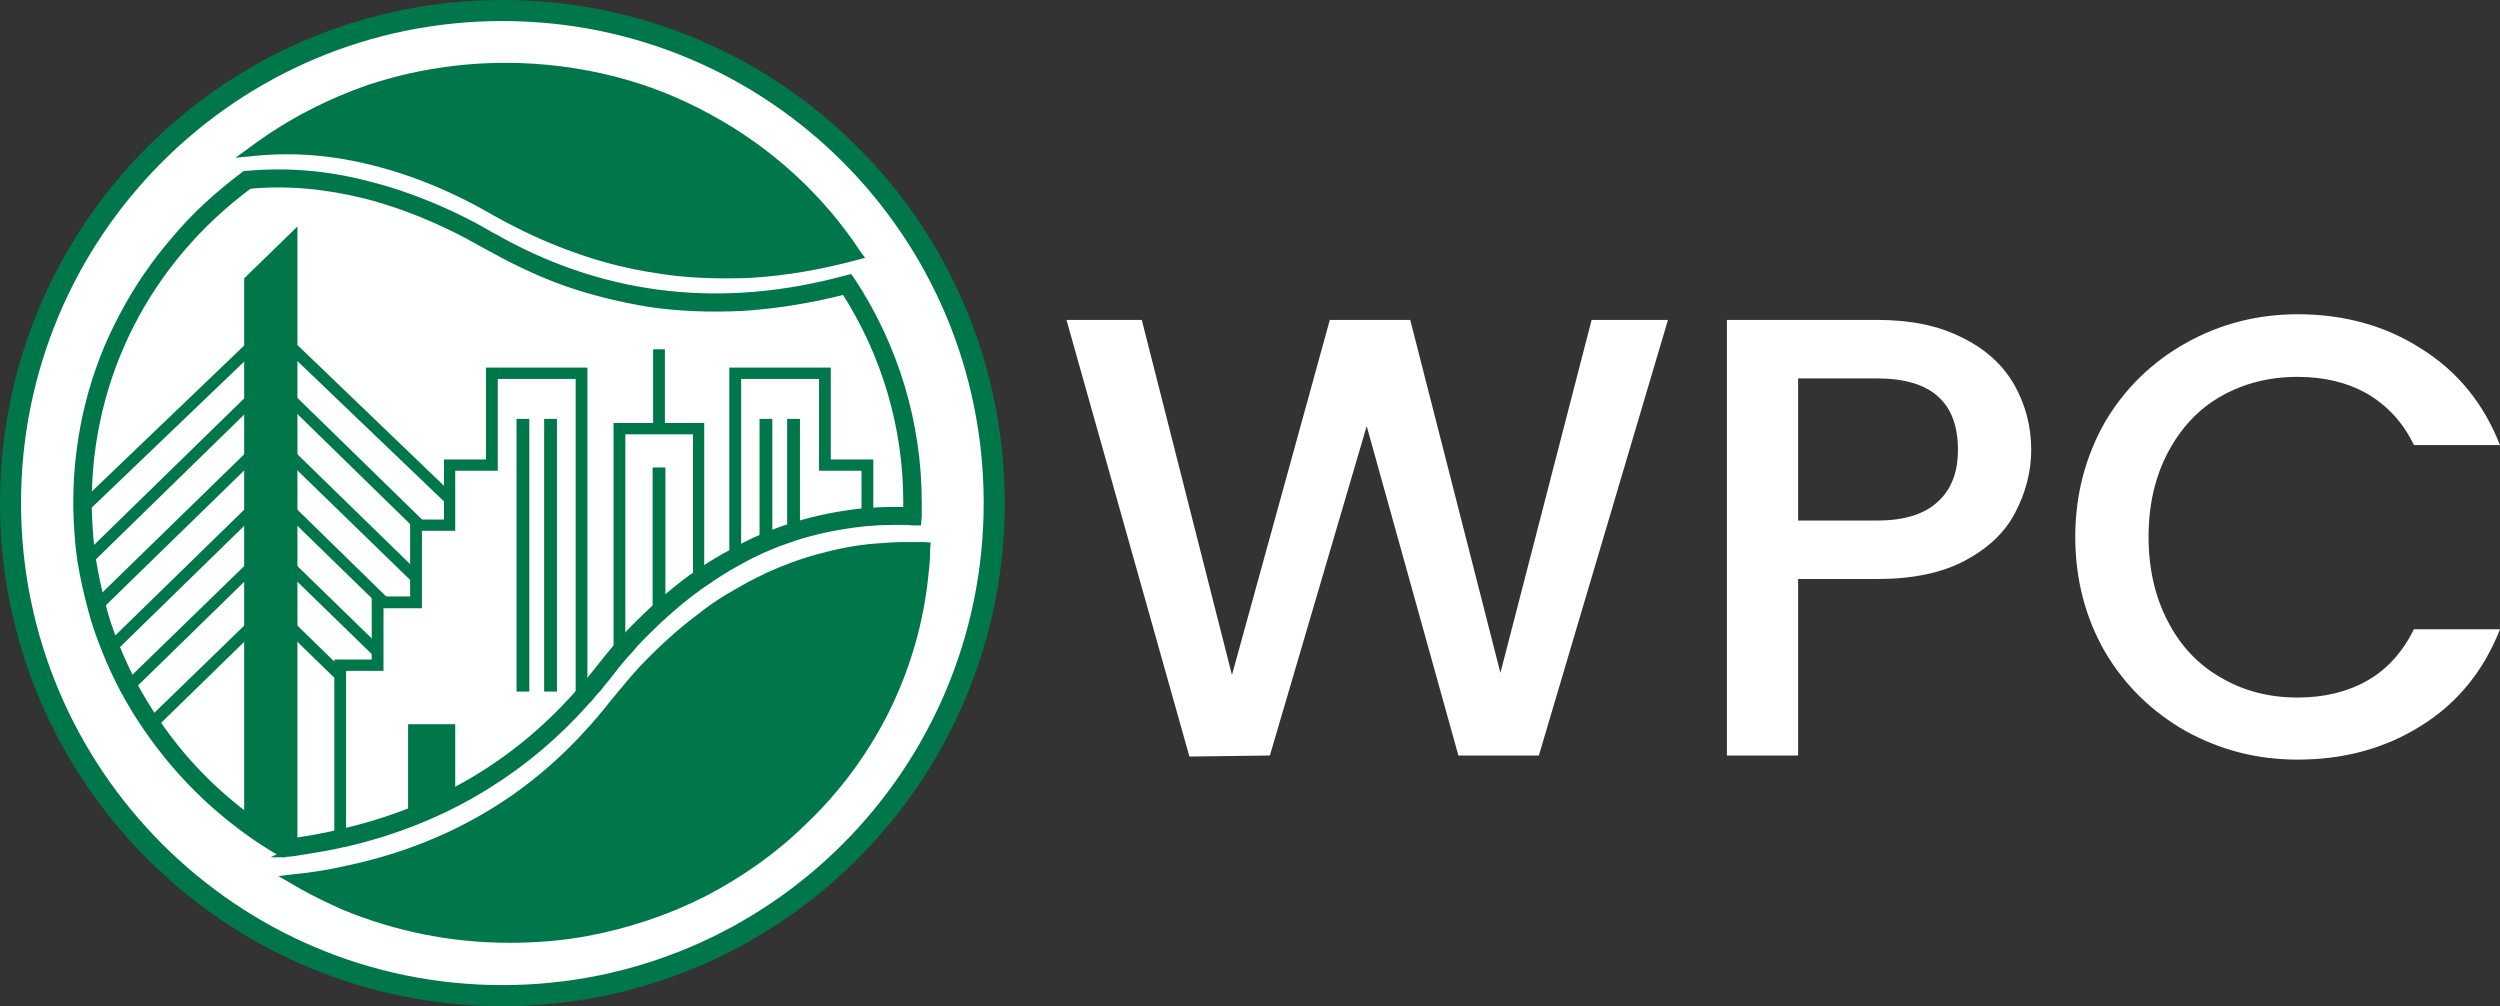
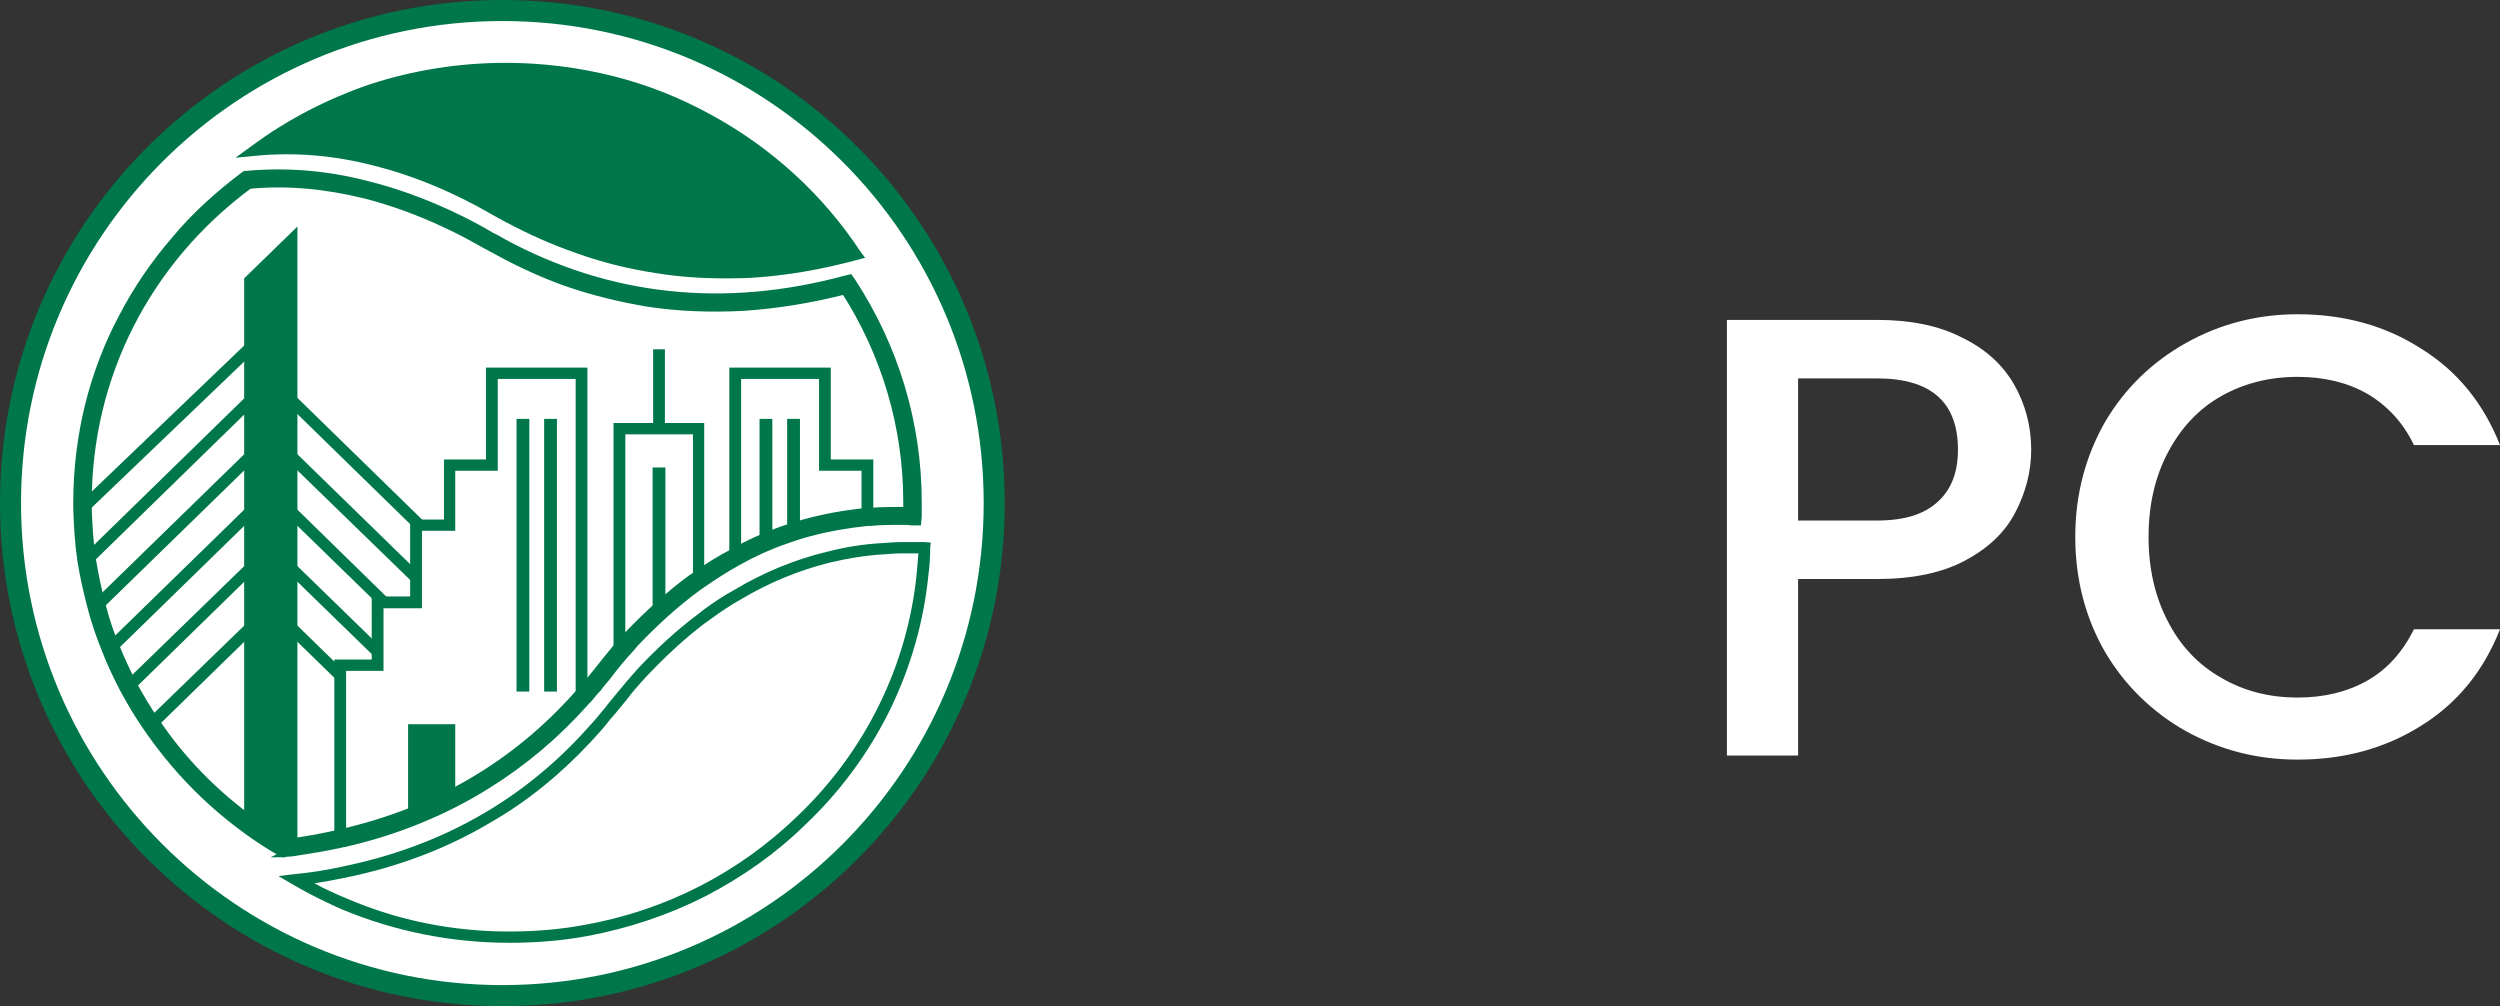
<svg xmlns="http://www.w3.org/2000/svg" xmlns:ns1="http://sodipodi.sourceforge.net/DTD/sodipodi-0.dtd" xmlns:ns2="http://www.inkscape.org/namespaces/inkscape" viewBox="0 0 1094.589 440.523" height="440.523" width="1094.589" xml:space="preserve" id="svg2" version="1.1" ns1:docname="logo1.svg" ns2:version="1.4 (86a8ad7, 2024-10-11)">
  <rect x="0" y="0" width="1094.589" height="440.523" fill="#333333" stroke="none" />
  <ns1:namedview id="namedview1" pagecolor="#505050" bordercolor="#ffffff" borderopacity="1" ns2:showpageshadow="0" ns2:pageopacity="0" ns2:pagecheckerboard="1" ns2:deskcolor="#505050" ns2:zoom="1.0720992" ns2:cx="524.20522" ns2:cy="204.73852" ns2:window-width="1920" ns2:window-height="1111" ns2:window-x="-9" ns2:window-y="1341" ns2:window-maximized="1" ns2:current-layer="svg2" />
  <defs id="defs6">
    <clipPath id="clipPath18" clipPathUnits="userSpaceOnUse">
      <path style="clip-rule:evenodd" id="path16" d="M 0,0.32 V 1122.56 H 793.76 V 0.32 Z" />
    </clipPath>
    <clipPath id="clipPath134" clipPathUnits="userSpaceOnUse">
      <path style="clip-rule:evenodd" id="path132" d="M 0,0.32 V 1122.56 H 793.76 V 0.32 Z" />
    </clipPath>
    <clipPath clipPathUnits="userSpaceOnUse" id="clipPath1">
      <path style="clip-rule:evenodd" id="path1" d="M -406.52,-315.72 V 806.52 H 387.24 V -315.72 Z" />
    </clipPath>
    <clipPath clipPathUnits="userSpaceOnUse" id="clipPath2">
      <path style="clip-rule:evenodd" id="path2" d="M -379.24,-329.5 V 792.74 H 414.52 V -329.5 Z" />
    </clipPath>
    <clipPath clipPathUnits="userSpaceOnUse" id="clipPath3">
-       <path style="clip-rule:evenodd" id="path3" d="M -338.65,-443.1 V 679.14 H 455.11 V -443.1 Z" />
+       <path style="clip-rule:evenodd" id="path3" d="M -338.65,-443.1 H 455.11 V -443.1 Z" />
    </clipPath>
    <clipPath clipPathUnits="userSpaceOnUse" id="clipPath4">
      <path style="clip-rule:evenodd" id="path4" d="M -495.74,-885.02 V 237.22 H 298.02 V -885.02 Z" />
    </clipPath>
    <clipPath clipPathUnits="userSpaceOnUse" id="clipPath5">
      <path style="clip-rule:evenodd" id="path5" d="M -495.74,-885.02 V 237.22 H 298.02 V -885.02 Z" />
    </clipPath>
  </defs>
  <g id="g5" transform="matrix(1.4,0,0,1.4,-280.326,-348.99)">
    <g id="g12" transform="rotate(90,577.307,587.985)">
      <g clip-path="url(#clipPath18)" id="g14">
        <g transform="translate(395.93,654.13)" id="g20">
          <path id="path22" style="fill:#ffffff;fill-opacity:1;fill-rule:nonzero;stroke:none" d="m 0,0 c 85.05,0 154.04,68.73 154.04,153.82 0,84.92 -68.99,153.82 -154.04,153.82 -85.2,0 -154.04,-68.9 -154.04,-153.82 C -154.04,68.73 -85.2,0 0,0 Z" />
        </g>
        <g transform="translate(395.93,654.13)" id="g24">
          <path id="path26" style="fill:none;stroke:#00774a;stroke-width:6.579;stroke-linecap:butt;stroke-linejoin:miter;stroke-miterlimit:10;stroke-dasharray:none;stroke-opacity:1" d="m 0,0 c 85.05,0 154.04,68.73 154.04,153.82 0,84.92 -68.99,153.82 -154.04,153.82 -85.2,0 -154.04,-68.9 -154.04,-153.82 C -154.04,68.73 -85.2,0 0,0 Z" />
        </g>
        <g transform="translate(409.89,675.92)" id="g28">
-           <path id="path30" style="fill:#00774a;fill-opacity:1;fill-rule:nonzero;stroke:none" d="M 0,0 C 2.57,0.16 5.14,0.32 7.7,0.48 38.03,3.52 65.15,17.46 85.37,38.61 102.86,56.56 115.05,79.95 119.71,105.91 c 1.44,7.69 2.08,15.7 2.08,23.87 0,18.27 -3.69,35.74 -10.27,51.6 -1.92,4.33 -4.01,8.65 -6.26,12.82 v 0 c -0.48,0.8 -0.96,1.6 -1.44,2.24 -0.48,-5.29 -1.44,-10.25 -2.41,-15.06 -7.22,-34.93 -23.91,-58.81 -41.72,-75.47 -2.24,-2.08 -4.65,-4.17 -6.9,-6.09 -2.08,-1.76 -4.17,-3.36 -6.25,-5.13 -2.25,-1.76 -4.82,-3.84 -7.71,-6.73 C 32.41,82.04 26.96,76.11 22.31,70.02 21.82,69.22 21.34,68.58 20.7,67.77 18.45,64.73 16.53,61.69 14.6,58.48 8.99,48.87 5.3,39.41 2.89,30.12 1.61,24.35 0.64,18.58 0.32,13.14 0.16,11.05 0,8.81 0,6.73 0,4.48 0,2.24 0,0 Z" />
-         </g>
+           </g>
        <g transform="translate(514.83,866.75)" id="g32">
          <path id="path34" style="fill:#00774a;fill-opacity:1;fill-rule:nonzero;stroke:none" d="m 0,0 c 1.77,-3.2 3.37,-6.73 4.82,-10.25 6.9,-16.03 10.27,-33.17 10.27,-50.8 0,-8.01 -0.65,-15.86 -2.09,-23.55 C 8.51,-109.76 -3.21,-132.67 -20.86,-150.94 -41.24,-172.41 -68.51,-185.71 -97.4,-188.43 -99.32,-188.59 -101.25,-188.75 -103.17,-188.91 c 0,1.6 0,3.2 0,4.81 0,2.08 0.16,4.16 0.32,6.25 0.32,5.6 1.28,11.21 2.56,16.66 2.41,9.61 6.26,19.07 11.56,27.88 1.76,3.2 3.85,6.25 5.94,9.13 0.64,0.8 1.12,1.61 1.6,2.25 4.65,6.09 10.11,12.01 16.21,17.78 3.21,3.05 5.77,5.13 7.7,6.57 0.96,0.8 1.92,1.6 2.89,2.41 1.12,0.8 2.08,1.76 3.21,2.72 2.56,1.92 4.97,4.17 7.22,6.25 C -34.01,-76.91 -25.51,-66.49 -18.93,-54.96 -10.91,-41.5 -5.13,-26.28 -1.76,-9.77 -1.12,-6.57 -0.48,-3.36 0,0 Z m 18.62,-61.05 c 0,18.11 -3.53,35.74 -10.43,52.4 C 6.26,-4.32 4.18,0 1.77,4.33 L 1.29,5.13 C 0.97,5.61 0.81,6.09 0.48,6.57 L -2.24,11.22 -2.88,5.93 C -3.37,0.8 -4.17,-4.16 -5.29,-9.13 c -6.1,-29.64 -19.9,-54.64 -41.08,-74.35 -2.25,-2.08 -4.49,-4.16 -6.9,-6.09 -1.12,-0.96 -2.25,-1.92 -3.37,-2.72 -0.96,-0.8 -1.93,-1.6 -2.89,-2.4 -1.92,-1.61 -4.49,-3.69 -7.86,-6.73 -6.26,-5.93 -11.87,-12.02 -16.53,-18.27 -0.64,-0.8 -1.12,-1.44 -1.76,-2.24 -2.25,-3.05 -4.34,-6.25 -6.1,-9.46 -5.46,-9.13 -9.47,-18.9 -11.87,-28.84 -1.45,-5.61 -2.41,-11.38 -2.73,-17.3 -0.16,-2.09 -0.32,-4.33 -0.32,-6.57 0,-2.25 0,-4.49 0,-6.73 l 0.16,-1.93 1.76,0.16 c 2.57,0 5.14,0.16 7.7,0.49 15.09,1.44 29.69,5.6 43.33,12.33 13.16,6.57 25.19,15.39 35.46,26.28 C -9.3,-144.37 -1.92,-133.79 4.01,-122.41 c 5.94,11.69 10.11,24.19 12.52,37.17 1.45,7.85 2.09,16.02 2.09,24.19 z" />
        </g>
        <g transform="translate(505.21,873.96)" id="g36">
          <path id="path38" style="fill:#00774a;fill-opacity:1;fill-rule:nonzero;stroke:none" d="m 0,0 h -1.29 -66.75 -18.93 -17.98 -17.65 -68.84 l 12.68,12.98 h 56.32 17.65 2.41 15.57 18.93 H -8.35 Z" />
        </g>
        <g transform="translate(505.21,872.04)" id="g40">
          <path id="path42" style="fill:#00774a;fill-opacity:1;fill-rule:nonzero;stroke:none" d="m 0,0 v 3.69 h -187.1 l 8.98,9.29 H -8.35 v 3.68 H -179.56 L -195.77,0 Z" />
        </g>
        <g id="g44">
-           <path id="path46" style="fill:#00774a;fill-opacity:1;fill-rule:nonzero;stroke:none" d="m 397.86,823.65 -48.78,50.95 -2.57,-2.56 48.94,-50.95 z" />
-         </g>
+           </g>
        <g id="g48">
          <path id="path50" style="fill:#00774a;fill-opacity:1;fill-rule:nonzero;stroke:none" d="m 415.03,823.97 -49.43,50.63 -2.56,-2.56 49.42,-50.63 z" />
        </g>
        <g id="g52">
          <path id="path54" style="fill:#00774a;fill-opacity:1;fill-rule:nonzero;stroke:none" d="m 429.63,826.86 -47.02,48.38 -2.56,-2.56 47.17,-48.39 z" />
        </g>
        <g id="g56">
          <path id="path58" style="fill:#00774a;fill-opacity:1;fill-rule:nonzero;stroke:none" d="m 433.16,841.12 -33.22,34.12 -2.56,-2.56 33.37,-34.13 z" />
        </g>
        <g id="g60">
          <path id="path62" style="fill:#00774a;fill-opacity:1;fill-rule:nonzero;stroke:none" d="m 445.03,846.88 -27.6,28.36 -2.4,-2.56 27.6,-28.36 z" />
        </g>
        <g id="g64">
          <path id="path66" style="fill:#00774a;fill-opacity:1;fill-rule:nonzero;stroke:none" d="m 453.38,857.62 -17.17,17.62 -2.57,-2.56 L 450.81,855.06 Z" />
        </g>
        <g id="g68">
          <path id="path70" style="fill:#00774a;fill-opacity:1;fill-rule:nonzero;stroke:none" d="m 398.82,937.9 -2.57,2.56 -49.58,-51.76 2.57,-2.56 z" />
        </g>
        <g id="g72">
          <path id="path74" style="fill:#00774a;fill-opacity:1;fill-rule:nonzero;stroke:none" d="m 415.03,936.61 -2.57,2.57 -49.26,-50.48 2.56,-2.56 z" />
        </g>
        <g id="g76">
          <path id="path78" style="fill:#00774a;fill-opacity:1;fill-rule:nonzero;stroke:none" d="m 429.47,933.57 -2.57,2.56 -46.69,-47.91 2.56,-2.56 z" />
        </g>
        <g id="g80">
          <path id="path82" style="fill:#00774a;fill-opacity:1;fill-rule:nonzero;stroke:none" d="m 442.63,929.24 -2.57,2.57 -42.52,-43.59 2.56,-2.56 z" />
        </g>
        <g id="g84">
          <path id="path86" style="fill:#00774a;fill-opacity:1;fill-rule:nonzero;stroke:none" d="m 454.66,923.63 -2.57,2.57 -36.9,-37.98 2.4,-2.56 z" />
        </g>
        <g id="g88">
          <path id="path90" style="fill:#00774a;fill-opacity:1;fill-rule:nonzero;stroke:none" d="m 466.37,916.42 -2.56,2.73 -30.01,-30.93 2.57,-2.56 z" />
        </g>
        <g transform="translate(318.27,697.39)" id="g92">
          <path id="path94" style="fill:#00774a;fill-opacity:1;fill-rule:nonzero;stroke:none" d="m 0,0 c 12.51,46.63 2.4,82.52 -11.88,108.63 -2.56,4.81 -5.13,8.98 -8.5,16.19 -4.17,8.97 -7.22,17.46 -9.31,25.64 -3.37,13.62 -4.17,25.95 -3.05,37.17 C -48.78,166 -58.25,138.76 -58.25,109.44 -58.25,63.45 -35.14,23.07 0,0 Z" />
        </g>
        <g transform="translate(283.29,875.41)" id="g96">
          <path id="path98" style="fill:#00774a;fill-opacity:1;fill-rule:nonzero;stroke:none" d="m 0,0 c 0,-9.14 1.12,-18.59 3.53,-28.05 2.24,-8.49 5.45,-17.14 9.46,-25.95 2.57,-5.29 4.5,-8.98 6.58,-12.5 0.65,-1.28 1.29,-2.4 2.09,-3.69 C 39.15,-102.71 43.32,-137.96 33.85,-174.98 -0.81,-151.26 -21.5,-111.53 -21.5,-68.58 -21.5,-42.63 -14.12,-17.79 0,3.36 0,2.24 0,1.12 0,0 Z m 42.36,-136.84 c 0,7.21 -0.48,14.26 -1.61,21.15 -1.28,8.49 -3.37,17.14 -6.41,25.47 -2.57,7.38 -5.78,14.59 -9.63,21.8 -0.64,1.28 -1.45,2.56 -2.09,3.84 -1.92,3.37 -4.01,7.05 -6.42,12.18 C 12.19,-43.91 9.14,-35.42 7.06,-27.08 3.85,-14.59 2.89,-2.41 4.01,9.45 L 4.65,16.02 0.8,10.73 C -7.38,-0.33 -13.8,-12.82 -18.3,-25.96 -22.79,-39.74 -25.04,-54 -25.04,-68.58 c 0,-11.38 1.45,-22.76 4.18,-33.65 C -18.14,-112.97 -14.12,-123.06 -8.83,-132.68 1.44,-151.58 16.2,-167.77 34.01,-179.46 l 1.93,-1.45 0.64,2.41 c 3.05,11.37 4.98,22.43 5.62,33.33 0.16,2.88 0.16,5.6 0.16,8.33 z" />
        </g>
        <g transform="translate(372.66,746.58)" id="g100">
          <path id="path102" style="fill:#ffffff;fill-opacity:1;fill-rule:nonzero;stroke:none" d="m 0,0 h 47.34 c 0.16,0.32 0.48,0.64 0.64,0.96 4.66,6.73 10.27,13.46 17.01,20.19 1.28,1.28 2.57,2.56 3.69,3.52 H 0 Z" />
        </g>
        <g transform="translate(374.43,769.49)" id="g104">
          <path id="path106" style="fill:#00774a;fill-opacity:1;fill-rule:nonzero;stroke:none" d="m 0,0 h 62.42 c -0.16,-0.16 -0.32,-0.32 -0.48,-0.48 C 55.36,-6.89 49.58,-13.78 44.77,-20.99 c 0,0 0,0 -0.16,-0.16 H 0 Z m 71.57,3.69 h -75.1 v -28.36 h 50.06 l 0.48,0.64 C 47.34,-23.71 47.5,-23.39 47.66,-23.07 c 4.65,6.89 10.43,13.62 16.68,20.03 1.29,1.12 2.57,2.4 3.7,3.52 z" />
        </g>
        <g transform="translate(355.33,783.11)" id="g108">
          <path id="path110" style="fill:#ffffff;fill-opacity:1;fill-rule:nonzero;stroke:none" d="m 0,0 h 101.58 c 18.29,16.35 35.78,39.9 43.8,74.83 0,0.16 0.16,0.48 0.16,0.64 H 91.31 V 63.93 H 71.73 V 51.76 H 47.5 V 41.34 H 28.73 V 28.2 H 0 Z" />
        </g>
        <g transform="translate(448.4,856.82)" id="g112">
          <path id="path114" style="fill:#00774a;fill-opacity:1;fill-rule:nonzero;stroke:none" d="M 0,0 H 50.23 C 43.33,-28.68 29.21,-52.72 7.86,-71.79 H -91.3 V -47.43 h 28.72 v 13.3 h 18.78 v 10.41 H -19.57 V -11.7 H 0 Z M 54.72,3.68 H -3.53 V -8.01 h -19.73 v -12.02 h -24.07 v -10.58 H -66.11 V -43.74 H -94.83 V -75.47 H 9.15 l 0.64,0.48 c 10.27,9.13 18.93,19.39 26,30.76 8.34,13.3 14.6,28.53 18.29,44.87 0,0.32 0,0.48 0.16,0.8 z" />
        </g>
        <g transform="translate(384.06,693.86)" id="g116">
          <path id="path118" style="fill:#ffffff;fill-opacity:1;fill-rule:nonzero;stroke:none" d="M 0,0 H 16.2 C 16.68,6.09 17.81,12.5 19.57,18.91 c 0.81,2.4 1.45,4.81 2.41,7.21 1.77,4.97 4.01,10.1 6.74,15.06 H -28.73 V 13.14 H 0 Z" />
        </g>
        <g transform="translate(357.1,733.28)" id="g120">
          <path id="path122" style="fill:#00774a;fill-opacity:1;fill-rule:nonzero;stroke:none" d="m 0,0 h 52.63 c -2.09,-4.17 -3.85,-8.33 -5.45,-12.66 -0.81,-2.4 -1.61,-4.81 -2.25,-7.21 C 43.32,-25.64 42.2,-31.57 41.56,-37.65 H 28.72 v 13.29 H 0 Z M 58.73,3.69 H -3.53 V -28.04 H 25.19 V -41.34 H 44.77 l 0.16,1.76 c 0.64,6.25 1.76,12.66 3.37,18.59 0.64,2.4 1.44,4.81 2.24,7.05 1.77,5.13 4.02,10.09 6.74,14.9 z" />
        </g>
      </g>
    </g>
    <g id="g124" transform="rotate(90,577.307,587.985)">
      <path id="path126" style="fill:#00774a;fill-opacity:1;fill-rule:nonzero;stroke:none" d="m 347.84,757.12 h 24.32 v 3.68 h -24.32 z" />
    </g>
    <g id="g128" transform="rotate(90,577.307,587.985)">
      <g clip-path="url(#clipPath134)" id="g130">
        <path id="path136" style="fill:#00774a;fill-opacity:1;fill-rule:nonzero;stroke:none" d="M 488.52,822.69 H 484.19 465.09 v 14.74 h 21.66 6.42 z" />
      </g>
    </g>
    <g id="g138" transform="rotate(90,577.307,587.985)">
      <path id="path140" style="fill:#00774a;fill-opacity:1;fill-rule:evenodd;stroke:none" d="M 369.6,799.52 H 454.88 v 4 h -85.28 z m 0,-8.64 H 454.88 v 4 h -85.28 z m 15.2,-33.92 h 45.28 v 4 h -45.28 z m -15.2,-33.44 H 409.28 v 4 h -39.68 z m 0,-8.64 h 36 v 4 h -36 z" />
    </g>
    <g transform="rotate(90,-113.233,393.185)" id="g150" clip-path="url(#clipPath5)">
      <path id="path152" style="fill:#00774a;fill-opacity:1;fill-rule:nonzero;stroke:none" d="M 0,0 C 2.24,-3.04 4.33,-6.25 6.26,-9.61 6.26,-10.1 6.1,-10.74 6.1,-11.22 5.45,-16.34 4.49,-21.47 3.37,-26.28 v 0 C 3.37,-26.6 3.37,-26.76 3.21,-26.92 c -6.74,-29.48 -21.18,-54.32 -43.17,-73.87 -0.16,-0.16 -0.48,-0.48 -0.64,-0.64 -1.28,-0.96 -2.41,-2.08 -3.53,-3.04 -1.12,-0.96 -2.25,-1.76 -3.37,-2.73 -2.08,-1.6 -4.17,-3.36 -6.74,-5.44 -1.28,-1.12 -2.57,-2.41 -4.01,-3.53 -6.9,-6.57 -13.16,-13.46 -18.29,-20.51 -0.16,-0.32 -0.32,-0.64 -0.64,-0.96 -2.73,-3.84 -5.14,-7.69 -7.22,-11.7 -2.89,-4.96 -5.14,-10.09 -7.06,-15.38 -0.81,-2.4 -1.61,-4.81 -2.25,-7.21 -1.77,-6.41 -2.89,-12.82 -3.53,-19.39 0,-0.32 0,-0.64 0,-0.96 -0.32,-3.2 -0.32,-6.57 -0.32,-9.77 0,-0.64 0,-1.12 0,-1.76 -0.8,0 -1.77,0 -2.57,0 -23.43,0 -46.21,6.72 -65.95,19.38 2.73,10.74 4.49,21.63 5.14,32.05 0.48,9.93 0.16,19.71 -1.29,29.32 -1.44,8.65 -3.53,17.31 -6.42,25.64 -2.56,7.21 -5.93,14.58 -9.79,21.63 -0.64,1.28 -1.44,2.56 -2.08,3.85 -1.93,3.52 -4.01,7.05 -6.42,12.33 -4.01,8.5 -7.06,16.99 -9.15,25.16 -3.04,12.34 -4.17,24.52 -3.04,36.21 23.74,32.05 59.85,50.31 99,50.31 0.64,0 1.28,0 1.93,0 5.29,-0.16 10.59,-0.48 15.88,-1.28 4.82,-0.8 9.63,-1.76 14.28,-3.04 4.5,-1.12 8.83,-2.57 13,-4.33 C -51.03,41.82 -47.02,39.9 -43.17,37.97 -39.15,35.73 -35.3,33.49 -31.61,30.92 -19.42,22.75 -8.99,12.5 -0.32,0.48 Z m 9.95,-9.29 v 0.64 L 9.63,-8.17 C 7.54,-4.49 5.13,-0.8 2.57,2.72 L 2.08,3.36 c -8.82,12.02 -19.57,22.28 -31.77,30.61 -3.69,2.56 -7.7,4.97 -11.87,7.21 -4.01,2.08 -8.02,4 -12.2,5.61 C -58.09,48.55 -62.58,50.15 -67.07,51.27 c -4.82,1.29 -9.79,2.41 -14.77,3.21 -5.29,0.8 -10.91,1.12 -16.36,1.28 -0.65,0 -1.29,0 -1.93,0 -10.27,0 -20.54,-1.28 -30.33,-3.69 C -140.08,49.67 -149.39,46.15 -158.06,41.5 -166.72,37.01 -174.9,31.4 -182.29,25 -189.83,18.75 -196.41,11.38 -202.34,3.52 l -0.32,-0.48 V 2.56 c -1.13,-12.33 -0.17,-24.99 3.2,-37.81 2.09,-8.49 5.3,-17.31 9.31,-25.96 2.57,-5.45 4.49,-8.97 6.58,-12.5 0.64,-1.28 1.28,-2.56 2.09,-3.84 C -163.51,-110.72 -159.66,-146.77 -169.93,-184.75 l -0.32,-1.28 1.12,-0.8 c 20.54,-13.46 44.45,-20.67 69,-20.67 1.44,0 3.05,0 4.49,0 l 1.77,0.16 v 1.76 c -0.16,1.28 -0.16,2.41 -0.16,3.53 0,3.2 0,6.41 0.32,9.45 0,0.32 0,0.64 0,0.96 0.64,6.25 1.76,12.66 3.37,18.59 0.64,2.4 1.44,4.81 2.24,7.05 1.77,5.13 4.02,10.09 6.74,14.9 2.09,3.85 4.5,7.53 7.06,11.22 0.17,0.32 0.49,0.64 0.65,0.96 4.97,6.89 11.07,13.62 17.81,20.03 1.44,1.12 2.57,2.24 4.01,3.52 2.41,2.09 4.49,3.69 6.58,5.29 1.12,0.96 2.24,1.92 3.37,2.72 1.12,1.13 2.4,2.09 3.53,3.05 0.16,0.32 0.48,0.48 0.8,0.8 10.27,9.13 18.93,19.39 26,30.76 8.34,13.3 14.6,28.53 18.29,44.87 0,0.32 0,0.48 0.16,0.8 1.12,4.97 1.92,10.09 2.73,15.38 0,0.64 0.16,1.28 0.16,2.09 0,0.16 0.16,0.16 0.16,0.32 z" />
    </g>
    <g transform="rotate(90,-113.233,393.185)" id="g154" clip-path="url(#clipPath4)">
      <path id="path156" style="fill:none;stroke:#00774a;stroke-width:2.086;stroke-linecap:butt;stroke-linejoin:miter;stroke-miterlimit:10;stroke-dasharray:none;stroke-opacity:1" d="M 0,0 C 2.24,-3.04 4.33,-6.25 6.26,-9.61 6.26,-10.1 6.1,-10.74 6.1,-11.22 5.45,-16.34 4.49,-21.47 3.37,-26.28 v 0 C 3.37,-26.6 3.37,-26.76 3.21,-26.92 c -6.74,-29.48 -21.18,-54.32 -43.17,-73.87 -0.16,-0.16 -0.48,-0.48 -0.64,-0.64 -1.28,-0.96 -2.41,-2.08 -3.53,-3.04 -1.12,-0.96 -2.25,-1.76 -3.37,-2.73 -2.08,-1.6 -4.17,-3.36 -6.74,-5.44 -1.28,-1.12 -2.57,-2.41 -4.01,-3.53 -6.9,-6.57 -13.16,-13.46 -18.29,-20.51 -0.16,-0.32 -0.32,-0.64 -0.64,-0.96 -2.73,-3.84 -5.14,-7.69 -7.22,-11.7 -2.89,-4.96 -5.14,-10.09 -7.06,-15.38 -0.81,-2.4 -1.61,-4.81 -2.25,-7.21 -1.77,-6.41 -2.89,-12.82 -3.53,-19.39 0,-0.32 0,-0.64 0,-0.96 -0.32,-3.2 -0.32,-6.57 -0.32,-9.77 0,-0.64 0,-1.12 0,-1.76 -0.8,0 -1.77,0 -2.57,0 -23.43,0 -46.21,6.72 -65.95,19.38 2.73,10.74 4.49,21.63 5.14,32.05 0.48,9.93 0.16,19.71 -1.29,29.32 -1.44,8.65 -3.53,17.31 -6.42,25.64 -2.56,7.21 -5.93,14.58 -9.79,21.63 -0.64,1.28 -1.44,2.56 -2.08,3.85 -1.93,3.52 -4.01,7.05 -6.42,12.33 -4.01,8.5 -7.06,16.99 -9.15,25.16 -3.04,12.34 -4.17,24.52 -3.04,36.21 23.74,32.05 59.85,50.31 99,50.31 0.64,0 1.28,0 1.93,0 5.29,-0.16 10.59,-0.48 15.88,-1.28 4.82,-0.8 9.63,-1.76 14.28,-3.04 4.5,-1.12 8.83,-2.57 13,-4.33 C -51.03,41.82 -47.02,39.9 -43.17,37.97 -39.15,35.73 -35.3,33.49 -31.61,30.92 -19.42,22.75 -8.99,12.5 -0.32,0.48 Z m 9.95,-9.29 v 0.64 L 9.63,-8.17 C 7.54,-4.49 5.13,-0.8 2.57,2.72 L 2.08,3.36 c -8.82,12.02 -19.57,22.28 -31.77,30.61 -3.69,2.56 -7.7,4.97 -11.87,7.21 -4.01,2.08 -8.02,4 -12.2,5.61 C -58.09,48.55 -62.58,50.15 -67.07,51.27 c -4.82,1.29 -9.79,2.41 -14.77,3.21 -5.29,0.8 -10.91,1.12 -16.36,1.28 -0.65,0 -1.29,0 -1.93,0 -10.27,0 -20.54,-1.28 -30.33,-3.69 C -140.08,49.67 -149.39,46.15 -158.06,41.5 -166.72,37.01 -174.9,31.4 -182.29,25 -189.83,18.75 -196.41,11.38 -202.34,3.52 l -0.32,-0.48 V 2.56 c -1.13,-12.33 -0.17,-24.99 3.2,-37.81 2.09,-8.49 5.3,-17.31 9.31,-25.96 2.57,-5.45 4.49,-8.97 6.58,-12.5 0.64,-1.28 1.28,-2.56 2.09,-3.84 C -163.51,-110.72 -159.66,-146.77 -169.93,-184.75 l -0.32,-1.28 1.12,-0.8 c 20.54,-13.46 44.45,-20.67 69,-20.67 1.44,0 3.05,0 4.49,0 l 1.77,0.16 v 1.76 c -0.16,1.28 -0.16,2.41 -0.16,3.53 0,3.2 0,6.41 0.32,9.45 0,0.32 0,0.64 0,0.96 0.64,6.25 1.76,12.66 3.37,18.59 0.64,2.4 1.44,4.81 2.24,7.05 1.77,5.13 4.02,10.09 6.74,14.9 2.09,3.85 4.5,7.53 7.06,11.22 0.17,0.32 0.49,0.64 0.65,0.96 4.97,6.89 11.07,13.62 17.81,20.03 1.44,1.12 2.57,2.24 4.01,3.52 2.41,2.09 4.49,3.69 6.58,5.29 1.12,0.96 2.24,1.92 3.37,2.72 1.12,1.13 2.4,2.09 3.53,3.05 0.16,0.32 0.48,0.48 0.8,0.8 10.27,9.13 18.93,19.39 26,30.76 8.34,13.3 14.6,28.53 18.29,44.87 0,0.32 0,0.48 0.16,0.8 1.12,4.97 1.92,10.09 2.73,15.38 0,0.64 0.16,1.28 0.16,2.09 0,0.16 0.16,0.16 0.16,0.32 z" />
    </g>
    <g transform="rotate(90,186.272,535.6)" id="g158" clip-path="url(#clipPath3)" style="fill:#ffffff">
      <path id="path160" style="fill:#ffffff;fill-opacity:1;fill-rule:nonzero;stroke:none" d="m 0,0 136.23,40.38 v 25.16 L 33.21,94.22 136.23,124.5 136.55,149.66 0,188.11 V 164.56 L 111.04,136.36 0,105.75 V 80.6 L 110.39,52.4 0,23.88 Z" />
    </g>
    <g transform="rotate(90,222.777,612.695)" id="g162" clip-path="url(#clipPath2)" style="fill:#ffffff">
      <path id="path164" style="fill:#ffffff;fill-opacity:1;fill-rule:nonzero;stroke:none" d="m 0,0 c 6.9,0 13.48,1.76 19.58,4.96 6.26,3.21 11.23,8.5 15.08,15.71 3.85,7.21 5.78,16.34 5.78,27.56 v 24.67 h 55.2 V 95.17 H -40.59 V 48.23 c 0,-10.42 1.76,-19.23 5.45,-26.44 C -31.61,14.42 -26.63,8.97 -20.54,5.44 -14.44,1.92 -7.54,0 0,0 Z m 22.15,48.23 c 0,-8.5 -1.93,-14.74 -5.78,-18.91 C 12.52,24.99 7.06,22.91 0,22.91 c -14.92,0 -22.3,8.49 -22.3,25.32 V 72.9 H 22.15 Z" />
    </g>
    <g transform="rotate(90,216.027,633.225)" id="g166" clip-path="url(#clipPath1)" style="fill:#ffffff">
      <path id="path168" style="fill:#ffffff;fill-opacity:1;fill-rule:nonzero;stroke:none" d="m 0,0 c -13.32,0 -25.19,-3.21 -35.94,-9.3 -10.59,-6.25 -18.78,-14.74 -24.71,-25.31 -5.94,-10.58 -8.99,-22.28 -8.99,-34.93 0,-14.42 3.53,-27.4 10.75,-38.62 7.06,-11.38 17.17,-19.55 30.17,-24.67 v 26.91 c -7.06,3.37 -12.36,8.34 -16.05,14.59 -3.53,6.24 -5.29,13.45 -5.29,21.79 0,8.97 2.08,16.98 6.1,24.03 4.01,7.05 9.94,12.5 17.49,16.51 C -18.93,-25 -10.11,-22.92 0,-22.92 9.95,-22.92 18.94,-25 26.48,-29 34.02,-32.85 39.96,-38.46 43.97,-45.51 48.14,-52.56 50.23,-60.57 50.23,-69.54 c 0,-8.34 -1.77,-15.55 -5.3,-21.79 -3.53,-6.25 -8.98,-11.06 -16.05,-14.59 v -26.91 c 13,5.12 23.11,13.29 30.17,24.67 7.06,11.22 10.59,24.04 10.59,38.62 0,12.82 -3.05,24.35 -8.98,35.09 C 54.72,-24.04 46.54,-15.55 35.95,-9.3 25.35,-3.21 13.32,0 0,0 Z" />
    </g>
  </g>
</svg>